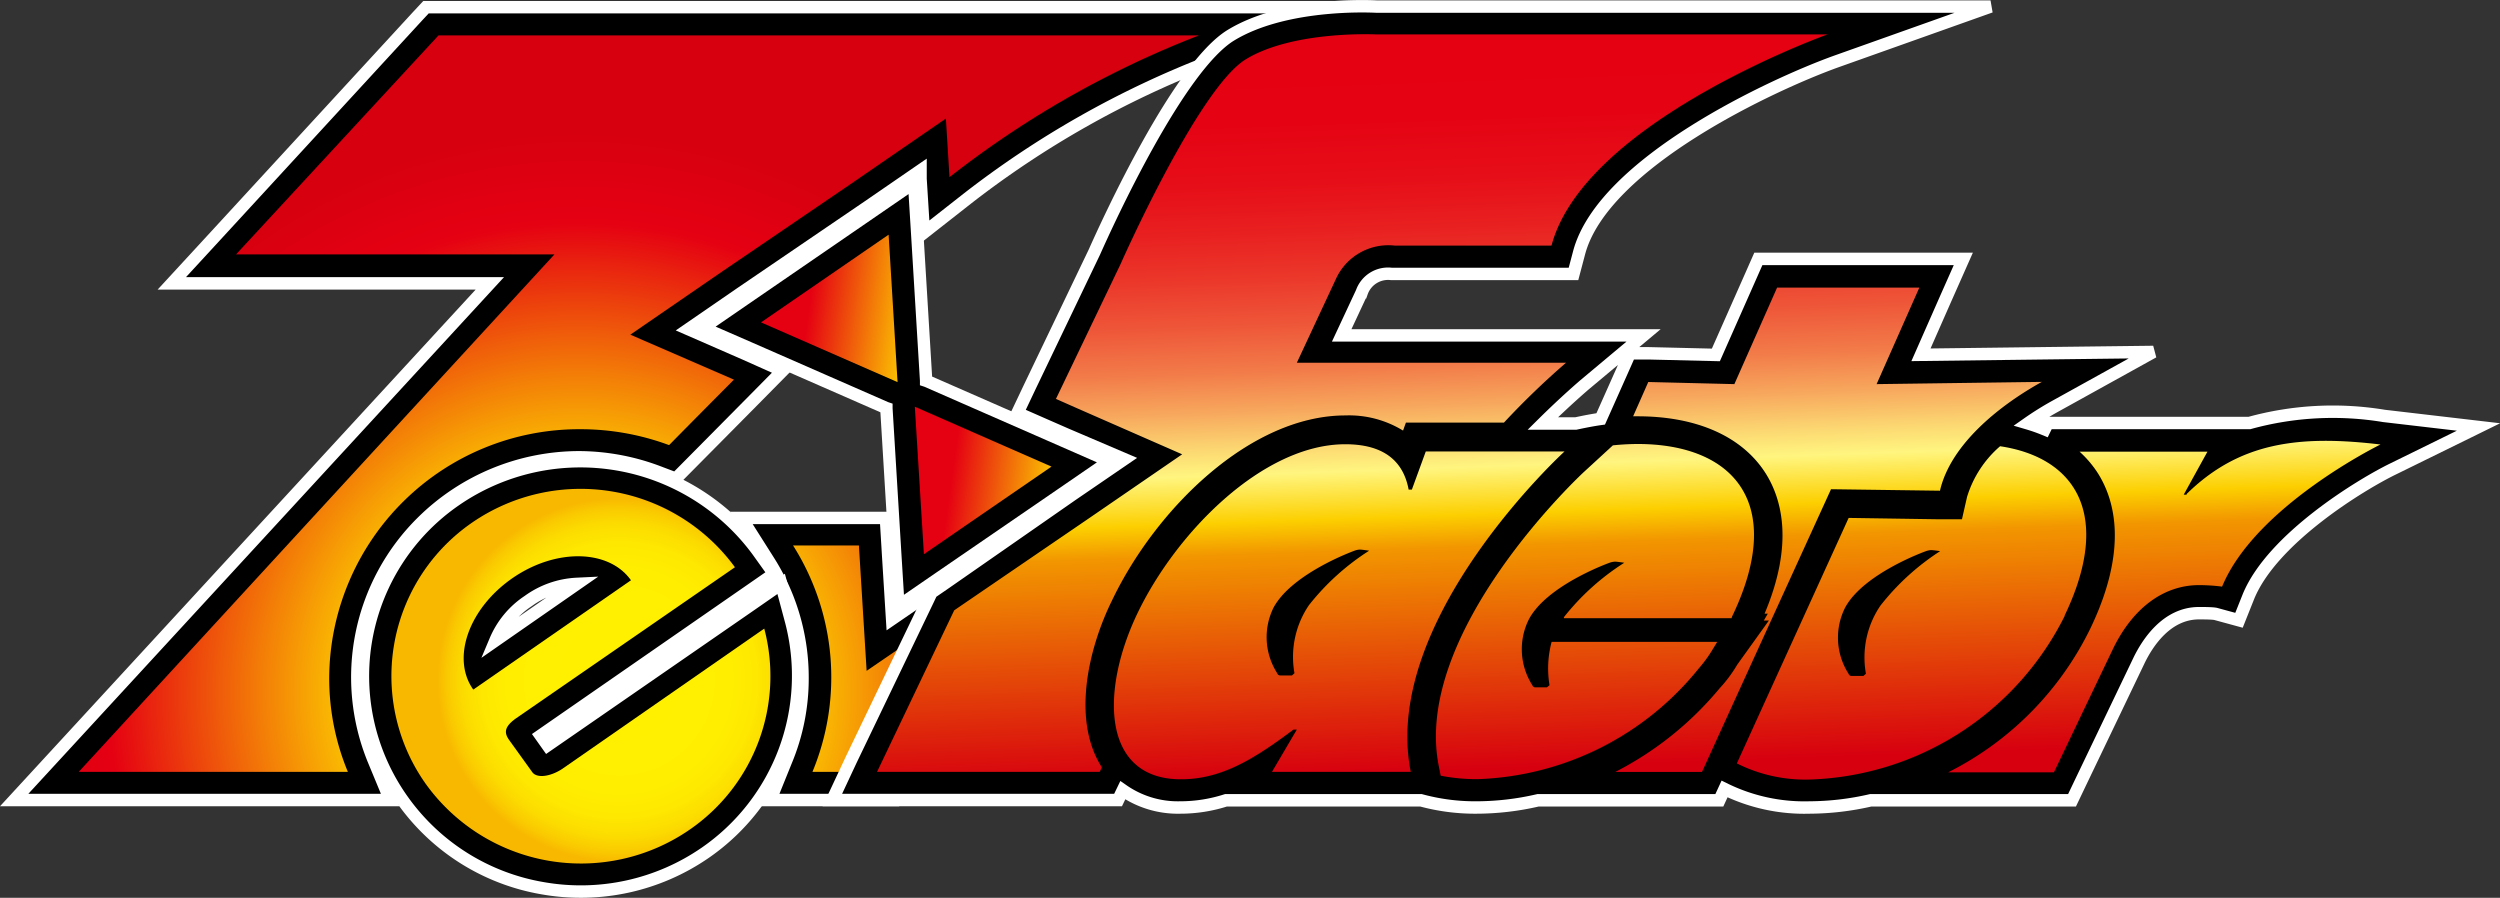
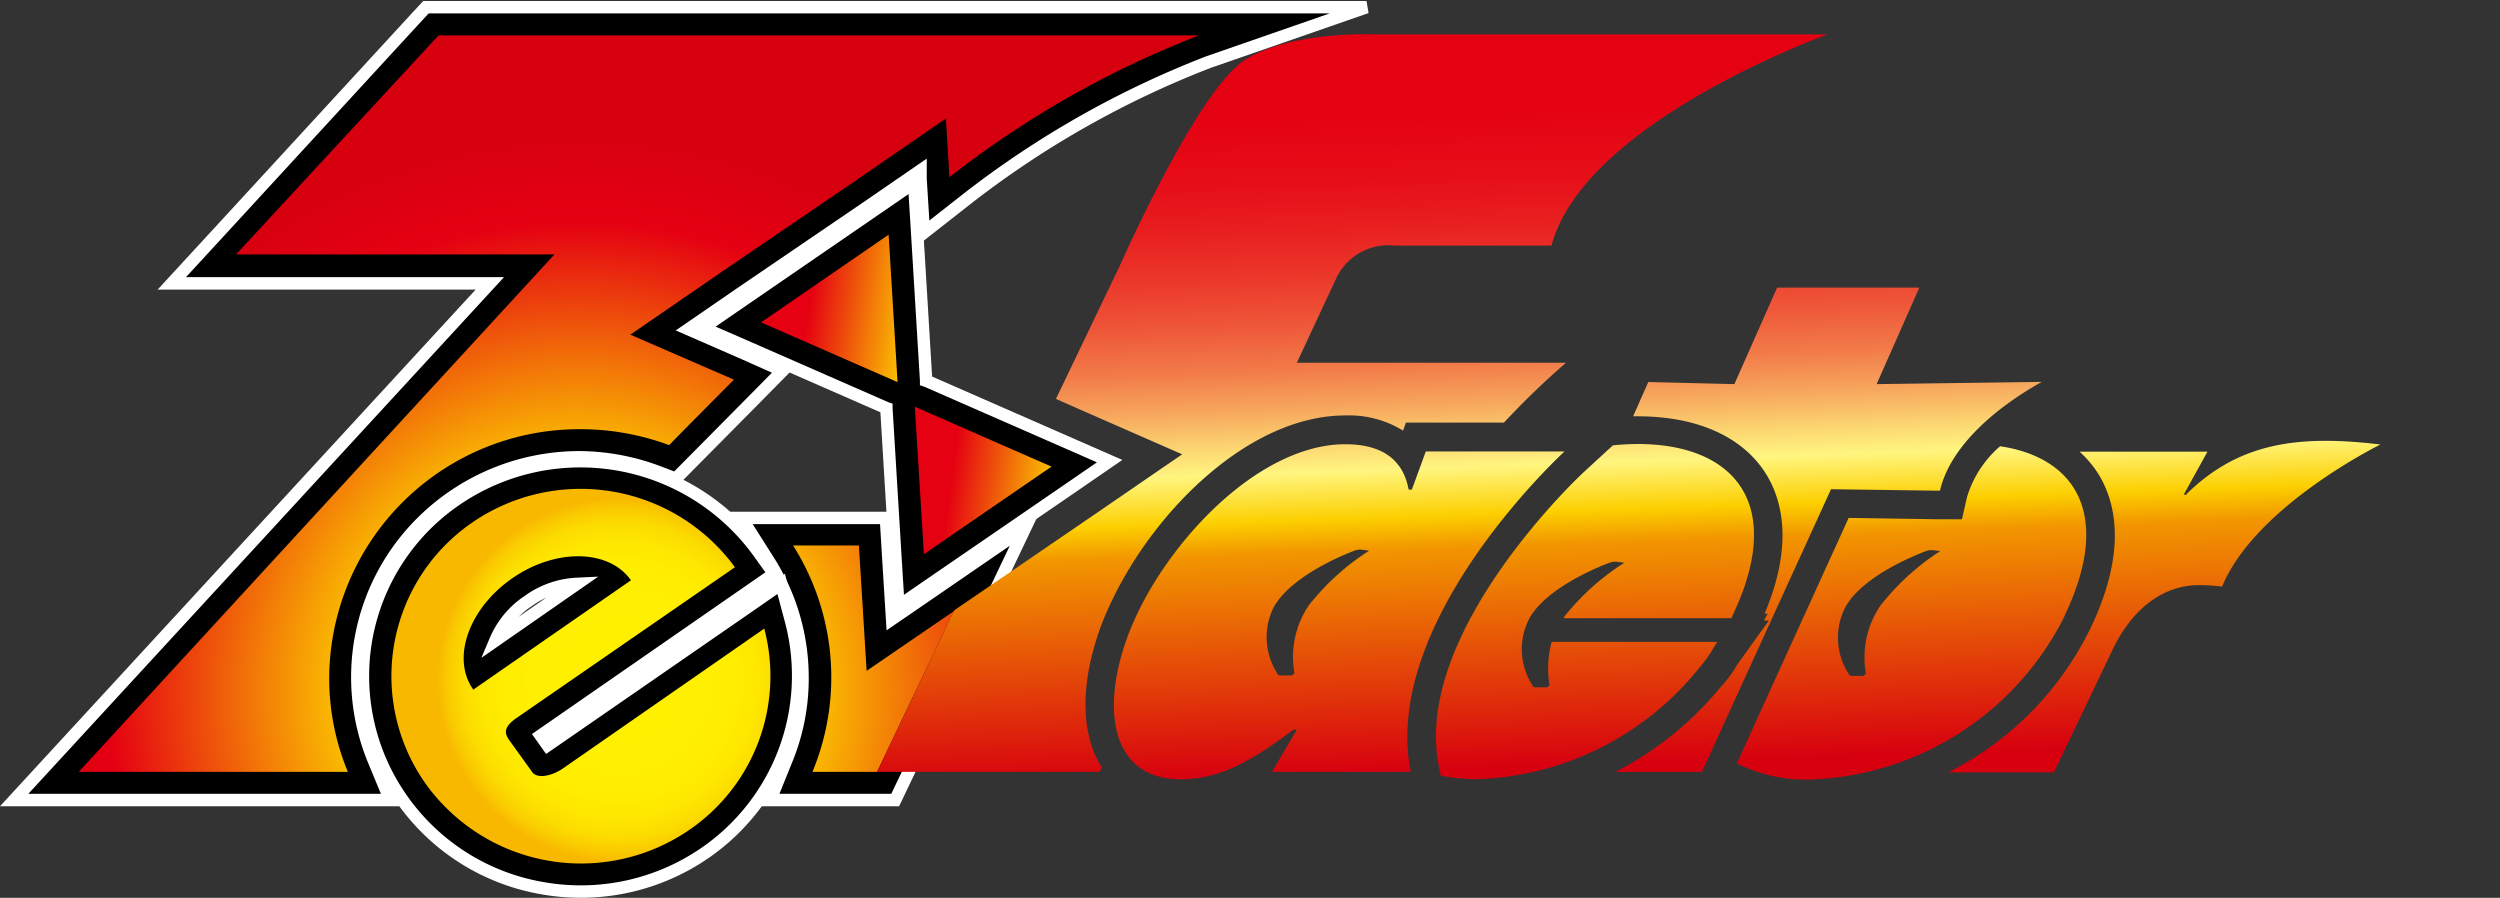
<svg xmlns="http://www.w3.org/2000/svg" xmlns:xlink="http://www.w3.org/1999/xlink" viewBox="0 0 201.24 72.27">
  <rect x="0" y="0" width="201.24" height="72.27" fill="#333333" stroke="none" />
  <defs>
    <style>.cls-1{stroke:#fff;}.cls-2{fill:url(#_100302_pmc_02);}.cls-3{fill:url(#_100302_pmc_02-2);}.cls-4{fill:url(#_100302_pmc_04);}.cls-5{fill:url(#_100302_pmc_04-2);}.cls-6{fill:url(#_100302_pmc_03);}.cls-7{fill:url(#_100302_pmc_01);}</style>
    <radialGradient id="_100302_pmc_02" cx="-336.72" cy="491.71" r="282" gradientTransform="translate(100.44 -22.91) scale(0.16 0.16)" gradientUnits="userSpaceOnUse">
      <stop offset="0.21" stop-color="#e50012" />
      <stop offset="0.39" stop-color="#fccf00" />
      <stop offset="0.84" stop-color="#e50012" />
      <stop offset="1" stop-color="#d7000f" />
    </radialGradient>
    <radialGradient id="_100302_pmc_02-2" cx="-336.72" cy="491.71" r="282.01" xlink:href="#_100302_pmc_02" />
    <linearGradient id="_100302_pmc_04" x1="425.53" y1="838.85" x2="440.01" y2="840.88" gradientTransform="translate(-329.41 -745.88) scale(0.92)" gradientUnits="userSpaceOnUse">
      <stop offset="0.21" stop-color="#e50012" />
      <stop offset="0.85" stop-color="#fccf00" />
    </linearGradient>
    <linearGradient id="_100302_pmc_04-2" x1="437.77" y1="855.35" x2="452.25" y2="857.38" xlink:href="#_100302_pmc_04" />
    <linearGradient id="_100302_pmc_03" x1="502.85" y1="883.74" x2="500.44" y2="814.25" gradientTransform="translate(-329.41 -745.88) scale(0.92)" gradientUnits="userSpaceOnUse">
      <stop offset="0.09" stop-color="#d7000f" />
      <stop offset="0.37" stop-color="#f29600" />
      <stop offset="0.41" stop-color="#fccf00" />
      <stop offset="0.47" stop-color="#fff57f" />
      <stop offset="0.5" stop-color="#fcda73" />
      <stop offset="0.55" stop-color="#f7a75d" />
      <stop offset="0.6" stop-color="#f27b49" />
      <stop offset="0.66" stop-color="#ee5538" />
      <stop offset="0.72" stop-color="#eb362a" />
      <stop offset="0.78" stop-color="#e81e1f" />
      <stop offset="0.84" stop-color="#e60d18" />
      <stop offset="0.91" stop-color="#e50313" />
      <stop offset="1" stop-color="#e50012" />
    </linearGradient>
    <radialGradient id="_100302_pmc_01" cx="-738.48" cy="-222.32" r="86.16" gradientTransform="translate(175.39 92.54) scale(0.17 0.17)" gradientUnits="userSpaceOnUse">
      <stop offset="0.24" stop-color="#fff000" />
      <stop offset="0.62" stop-color="#fe0" />
      <stop offset="0.76" stop-color="#fee700" />
      <stop offset="0.86" stop-color="#fcdc00" />
      <stop offset="0.94" stop-color="#facb00" />
      <stop offset="1" stop-color="#f8b800" />
    </radialGradient>
  </defs>
  <g id="レイヤー_2" data-name="レイヤー 2">
    <g id="レイヤー_1-2" data-name="レイヤー 1">
      <path class="cls-1" d="M96.51.58H34.29l-.69.74L17.34,19l-3.51,3.81h25.6L4.64,60.6l-3.5,3.8H31.41l-1.3-3.14A17.57,17.57,0,0,1,34,42a18,18,0,0,1,12.66-5.19A18.23,18.23,0,0,1,53,38l1.4.53,1.06-1.07,5.21-5.26L63,29.84s-3-1.34-3-1.34l-4.58-2,4.2-2.89,10.28-7,4.2-2.89,0,.68.27,4.33L77.85,16A76.67,76.67,0,0,1,97.27,5L110,.58Z" />
      <path class="cls-1" d="M71.81,49.83l-.31-5-.06-1-.13-2.14H59.68l2.21,3.49a17.51,17.51,0,0,1,2.71,9.37,17.24,17.24,0,0,1-1.33,6.71L62,64.4H72.06l.62-1.3,6.19-12.94,3.67-7.7-7.07,4.86Z" />
      <path class="cls-2" d="M50.74,26.94l7.56-5.2,10.28-7,7.56-5.2.29,4.72A78.4,78.4,0,0,1,96.51,2.85H35.3L19,20.48H44.63L6.34,62.13H28a19.67,19.67,0,0,1-1.5-7.58,20.12,20.12,0,0,1,20.21-20,20.48,20.48,0,0,1,7.15,1.28c1.7-1.73,3.47-3.51,5.22-5.27Z" />
      <path class="cls-3" d="M69.76,54l-.56-9.09-.06-1h-5.3A19.85,19.85,0,0,1,65.4,62.13h5.2l6.19-12.94Z" />
      <polygon class="cls-1" points="85.58 35.48 74.58 30.66 74.55 30.65 74.55 30.63 73.83 18.75 73.58 14.71 70.22 17.02 59.94 24.08 56.58 26.39 60.32 28.02 71.32 32.84 71.35 32.85 71.35 32.88 72.07 44.75 72.32 48.79 75.68 46.48 85.96 39.43 89.32 37.12 85.58 35.48" />
      <polygon class="cls-4" points="71.53 18.89 72.25 30.76 61.26 25.95 71.53 18.89" />
      <polygon class="cls-5" points="74.37 44.61 73.64 32.74 84.64 37.56 74.37 44.61" />
-       <path class="cls-1" d="M191.9,33.48a25.27,25.27,0,0,0-10.83.57H164.84l-.25.51a13.59,13.59,0,0,0-1.36-.48,24.55,24.55,0,0,1,2.21-1.38l7.89-4.37-9.05.11-9.65.12,2-4.54,1.41-3.18H141.54l-.6,1.36-2.82,6.37-5.38-.13-1.54,0-.62,1.4-1.73,3.88c-.64.09-1.3.22-2,.37h-2.66c1.87-1.85,3.3-3.06,3.33-3.09l4.78-4H108l1.62-3.47,0,0v0A2.24,2.24,0,0,1,112,22.05l.16,0h14.5l.45-1.7c1.92-7.25,15.65-13.6,20.78-15.43L160.23.53H110.81c-1-.05-7.51-.26-11.72,2.3s-9.87,14.93-11,17.47L82.9,31.13l-1,2.11,2.16.95,1.76.77,4.68,2-4.21,2.88L76,47l-.51.35-.51.35-.26.55L68.52,61.15,67,64.4H90l.38-.79A7.75,7.75,0,0,0,95,65a12,12,0,0,0,3.69-.58h15.69a16.61,16.61,0,0,0,4.49.58,22.05,22.05,0,0,0,4.94-.58h14.59l.42-.91A14.54,14.54,0,0,0,145.67,65a22.24,22.24,0,0,0,4.92-.58h16.2l.62-1.3,4.75-9.91c.69-1.44,2.24-3.85,4.85-3.85.34,0,1.09,0,1.35.06l1.87.51L181,48c1.93-4.67,9.06-9,11.65-10.26l6.86-3.37Z" />
      <path class="cls-6" d="M88.67,61.82l-.15.31H70.6l6.21-13,.51-.35L87.6,41.76l7.56-5.19-8.42-3.69L85,32.11l5.21-10.87S96.46,7.1,100.29,4.77s10.46-2,10.46-2h36.36s-19.57,7-22.22,17H112.28a4.64,4.64,0,0,0-4.76,2.72l-3.13,6.71h21.67a64.22,64.22,0,0,0-5,4.82h-7.89l-.23.64a8.32,8.32,0,0,0-4.63-1.22c-7.66,0-15.26,7.5-18.8,14.9-2,4.07-3.19,9.72-.82,13.42Zm87.37-22h-.26l1.91-3.46H167.4a8.65,8.65,0,0,1,1.45,1.7c1.41,2.21,2.46,6.17-.57,12.5a25.42,25.42,0,0,1-11.46,11.61h8.51l4.75-9.92c1.54-3.2,4-5.15,6.93-5.15a15.17,15.17,0,0,1,1.86.12c2.69-6.51,12.75-11.44,12.75-11.44C185.07,35,180.25,35.59,176,39.78Zm-9.84,9.76a23.79,23.79,0,0,1-20.53,13.17,12.28,12.28,0,0,1-5.86-1.3l9-19.76,7.25.11,1.87,0,.41-1.8A8.77,8.77,0,0,1,161,35.92C167.13,36.84,170.05,41.49,166.2,49.54Zm-10-5.21s-.56-.09-.76-.09a1.39,1.39,0,0,0-.42.09s-5.05,1.8-6.51,4.57a5.37,5.37,0,0,0,.29,5.29.25.25,0,0,0,.24.18H150l.2-.18a7.41,7.41,0,0,1,1.16-5.47A19.58,19.58,0,0,1,156.23,44.33Zm-5.14-13.45,3.44-7.77H143.05l-3.44,7.77-6.93-.17-1.22,2.76h.37c4.75,0,8.41,1.62,10.29,4.58,1.31,2.07,2.3,5.68-.08,11.31h.26l-.32.55h.41l-2.54,3.54a11,11,0,0,1-1.43,1.92l0,0a26.66,26.66,0,0,1-8.4,6.73H137l10.39-22.76,8.77.12c.84-3.66,4.65-6.79,8.2-8.76ZM113.56,62.13H102.39l2-3.4h-.27c-3.23,2.42-5.84,4-9.06,4-6.36,0-6.5-7.09-3.5-13.36,3.12-6.51,10.1-13.61,16.73-13.61,2.82,0,4.63,1.12,5.1,3.65h.26l1.12-3.07h11.17S111.11,49.9,113.56,62.13Zm-3.35-17.8s-.56-.09-.76-.09a1.39,1.39,0,0,0-.42.09s-5,1.8-6.51,4.57a5.37,5.37,0,0,0,.29,5.29.25.25,0,0,0,.24.18H104l.2-.18a7.41,7.41,0,0,1,1.16-5.47A19.58,19.58,0,0,1,110.21,44.33Zm21.62-8.59a19.64,19.64,0,0,0-2,.11L127.49,38c-.14.13-13.84,12.87-11.67,23.69l.15.75a15.28,15.28,0,0,0,2.94.28,23.88,23.88,0,0,0,17.84-8.92l0,0a10.52,10.52,0,0,0,1.15-1.59h0l.33-.54H124.9a8.28,8.28,0,0,0-.17,3.49l-.21.17h-.93a.25.25,0,0,1-.24-.17,5.37,5.37,0,0,1-.29-5.29c1.45-2.77,6.5-4.57,6.5-4.57a1.5,1.5,0,0,1,.43-.09c.19,0,.76.09.76.09a19.48,19.48,0,0,0-4.86,4.38.56.56,0,0,1,0,.08h13.51l0-.08C143.83,40.52,139.56,35.74,131.83,35.74Z" />
      <path class="cls-1" d="M63.7,50.07,62.88,47l-2.65,1.84L44.08,60h0l-.56-.79L60.45,47.48l1.86-1.29L61,44.36a17.71,17.71,0,0,0-24.31-4.12,17.2,17.2,0,0,0-4.31,24.13A17.42,17.42,0,0,0,43.69,71.5a17.62,17.62,0,0,0,13.1-2.87A17.32,17.32,0,0,0,63.7,50.07ZM39.88,51.56a7.12,7.12,0,0,1,2.64-3.18A7.26,7.26,0,0,1,46.44,47Z" />
      <path class="cls-7" d="M45.38,61.81c-1,.71-2.16.87-2.53.35L41,59.59c-.36-.51-.52-1,.5-1.74L59.16,45.66A15.39,15.39,0,0,0,38,42.07a15,15,0,0,0-3.75,21,15.39,15.39,0,0,0,21.27,3.71,15,15,0,0,0,6-16.18ZM38.09,55.5C36.32,53,37.72,49,41.22,46.56s7.8-2.36,9.57.15h0L38.1,55.51Z" />
    </g>
  </g>
</svg>